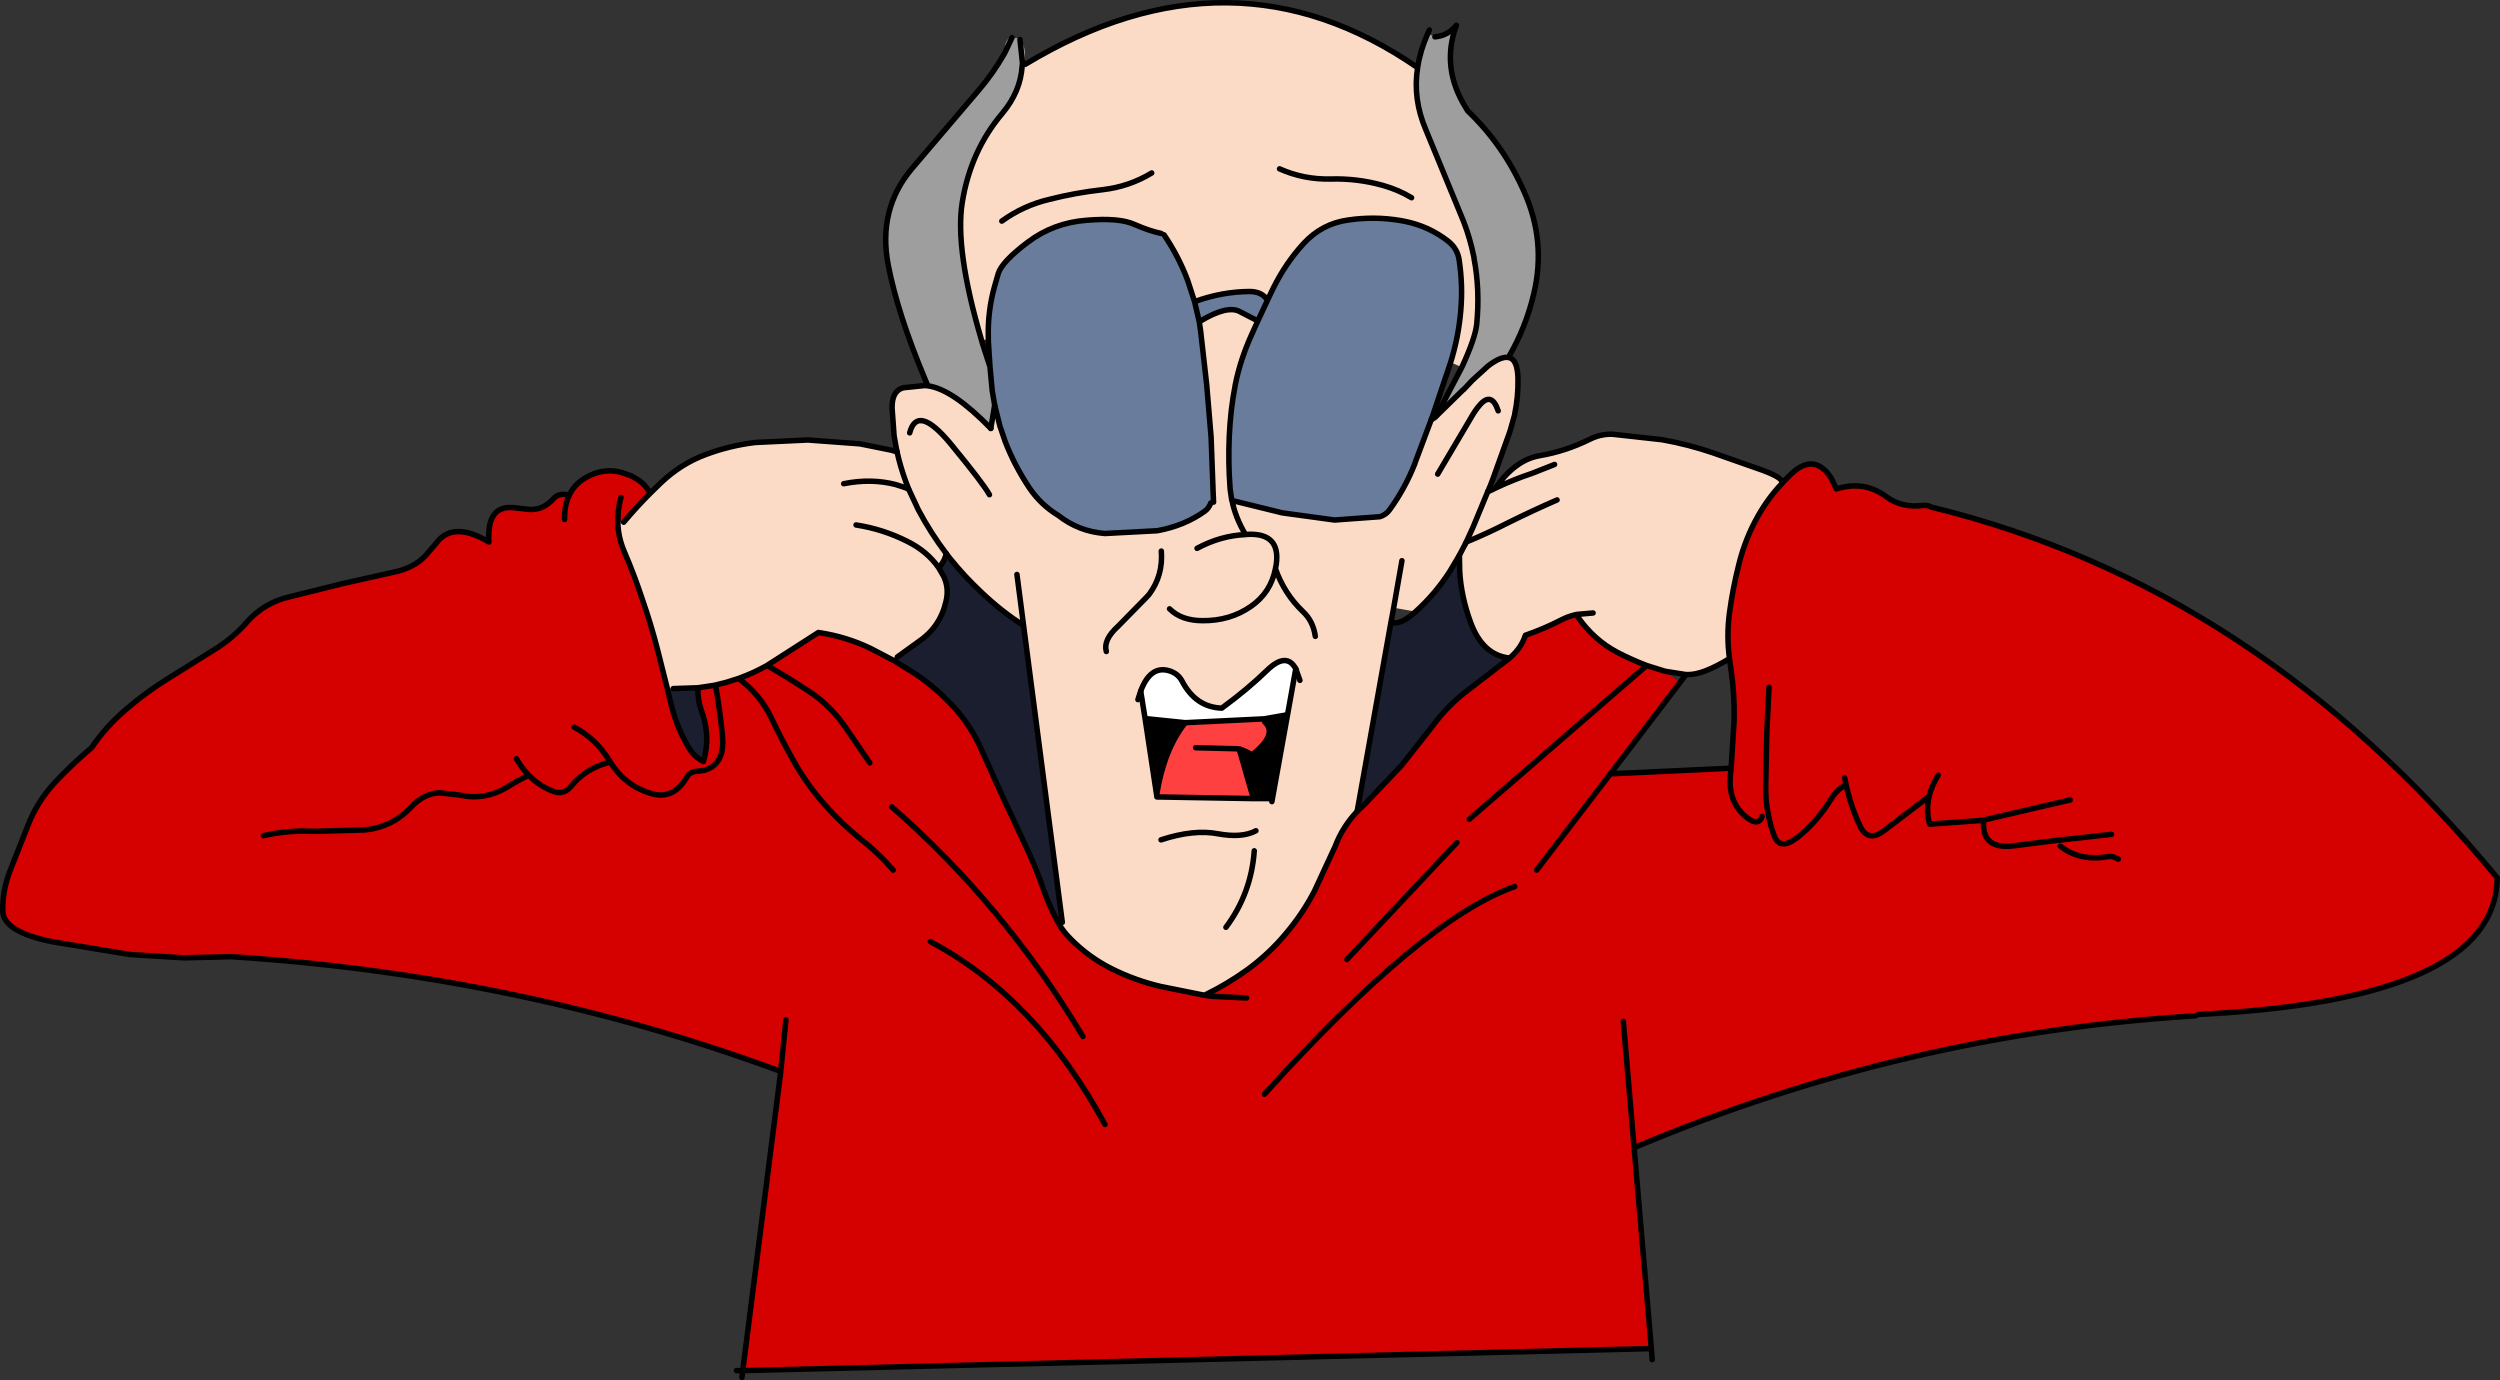
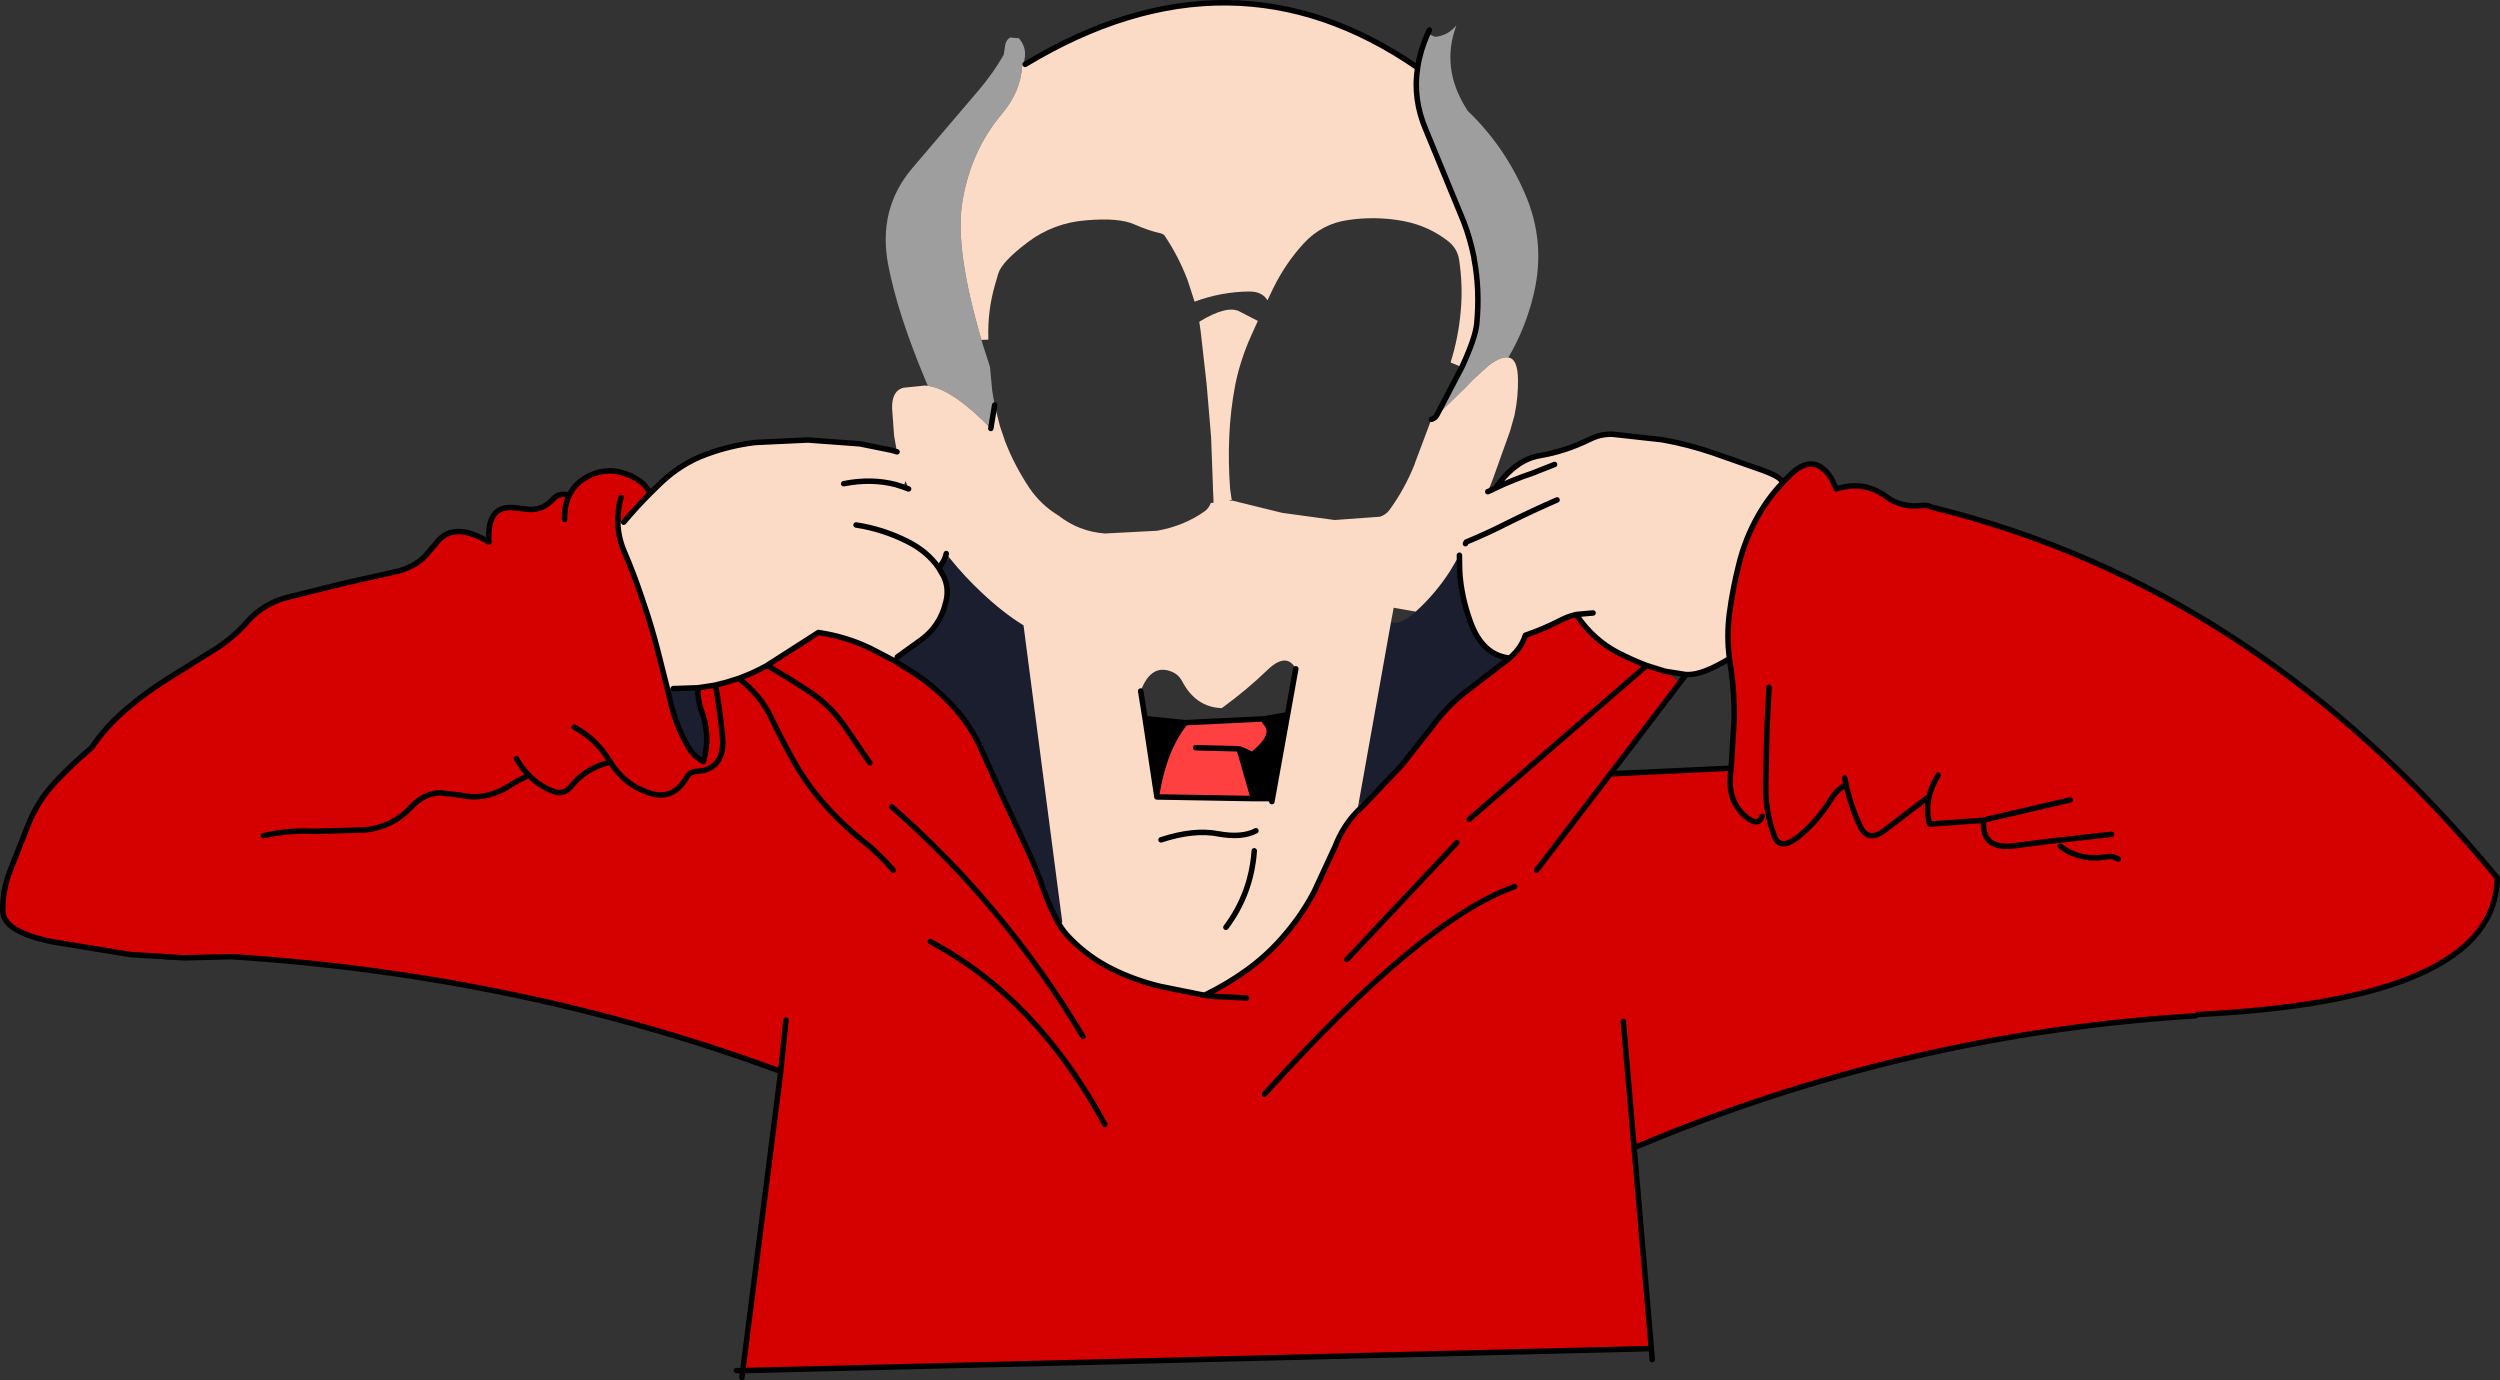
<svg xmlns="http://www.w3.org/2000/svg" height="250.95px" width="454.55px">
  <rect width="100%" height="100%" fill="#333333" stroke="none" />
  <g transform="matrix(1.0, 0.0, 0.0, 1.0, 44.9, -34.8)">
    <path d="M220.45 135.75 L220.5 138.6 Q220.75 143.25 222.5 148.0 224.7 153.95 229.6 154.45 L229.2 154.75 221.45 160.7 Q218.05 163.4 215.5 166.9 L209.95 173.95 203.35 180.9 202.15 180.7 208.0 147.95 208.25 148.0 Q209.85 148.4 212.5 146.0 216.05 142.8 218.7 138.7 L220.45 135.75 M76.5 160.25 L77.5 160.0 82.0 159.85 Q81.95 162.05 82.55 163.75 84.4 168.55 83.0 173.25 81.3 172.4 80.3 170.7 78.05 166.95 76.95 162.2 L76.5 160.25 M117.8 155.0 L118.25 154.25 122.0 151.55 Q126.05 148.85 127.1 144.15 127.7 141.7 126.65 139.55 L125.75 138.0 127.8 136.3 Q130.45 139.6 133.55 142.5 137.4 146.15 141.2 148.5 L148.25 202.5 147.65 202.8 Q146.05 199.95 144.95 196.85 143.4 192.35 141.35 188.1 L137.45 179.75 133.5 171.0 Q131.65 166.8 128.55 163.4 125.45 160.0 121.65 157.4 L117.8 155.0" fill="#1b1e2e" fill-rule="evenodd" stroke="none" />
-     <path d="M172.3 89.65 L173.15 93.3 172.3 89.65 Q177.15 87.85 182.25 87.8 184.6 87.8 185.55 89.4 L183.8 93.15 185.55 89.4 186.6 87.2 Q188.85 82.65 192.1 79.1 195.45 75.45 200.25 74.8 205.05 74.1 209.75 74.9 L210.55 75.05 Q214.95 75.95 218.4 78.65 220.1 80.0 220.4 82.05 221.1 86.7 220.7 91.25 220.3 96.05 218.85 100.7 L215.75 109.9 215.65 110.2 215.35 111.05 212.4 118.9 212.35 119.1 Q210.55 123.65 207.75 127.5 207.1 128.4 206.0 128.75 L197.75 129.35 188.25 128.05 179.1 125.8 179.05 125.7 178.8 124.0 178.75 123.55 Q178.4 118.9 178.6 114.25 178.8 109.4 179.7 104.75 L179.75 104.5 Q180.65 100.15 182.6 95.8 L183.8 93.15 180.6 91.5 Q178.3 90.15 173.15 93.3 L173.4 95.0 174.5 104.75 175.3 114.25 175.65 123.65 175.65 123.75 175.75 126.1 175.75 126.2 175.25 126.25 Q174.9 127.2 174.15 127.75 170.45 130.4 165.5 131.3 L156.0 131.8 Q151.25 131.45 147.5 128.5 144.35 126.6 142.25 123.5 139.55 119.45 137.85 115.05 L136.9 112.25 135.95 108.45 135.5 105.8 135.1 101.5 134.8 96.8 134.8 96.6 134.8 96.55 134.8 96.25 Q134.65 91.4 135.95 86.8 L136.6 84.55 Q137.25 82.4 141.95 78.85 146.65 75.3 152.65 74.85 158.6 74.35 161.35 75.6 164.1 76.8 166.25 77.25 L166.75 77.5 Q169.4 81.4 171.05 85.8 L172.3 89.65" fill="#6a7c9b" fill-rule="evenodd" stroke="none" />
    <path d="M216.0 41.5 Q218.35 41.3 219.9 39.4 217.05 47.1 221.65 54.45 L221.95 54.95 Q228.55 61.25 232.3 69.85 236.2 78.7 234.0 88.1 232.55 94.35 229.35 99.8 228.0 99.55 225.65 101.35 L222.8 103.95 221.2 105.65 221.15 105.65 216.3 110.4 216.25 110.4 216.3 110.35 220.9 101.55 Q223.35 96.25 223.6 93.7 224.2 87.45 223.1 81.75 L223.1 81.55 223.05 81.4 Q222.4 78.15 221.2 75.05 L214.35 58.4 Q211.95 52.8 212.85 47.1 213.3 44.05 214.65 41.0 L214.7 40.9 216.0 41.5 M135.1 101.5 L135.5 105.8 135.95 108.45 135.25 112.7 Q128.3 105.55 123.8 104.95 L123.25 103.65 Q118.3 91.8 116.6 83.0 114.65 72.85 120.95 65.4 L133.05 51.2 Q135.65 48.15 137.6 44.75 L137.9 42.8 Q138.15 41.9 138.85 41.6 L139.1 41.65 140.35 41.75 140.55 42.0 141.0 46.2 141.0 46.45 140.95 46.8 141.0 46.45 141.0 46.2 140.55 42.0 Q142.0 43.85 141.2 46.3 L141.2 46.35 140.95 46.8 Q140.65 51.45 137.35 55.4 131.55 62.25 130.05 71.65 128.7 80.15 133.55 96.6 L133.55 96.65 133.65 96.9 133.7 97.15 135.1 101.5 M137.6 44.75 L137.8 44.4 139.1 41.65 137.8 44.4 137.6 44.75" fill="#9e9e9e" fill-rule="evenodd" stroke="none" />
    <path d="M279.15 122.65 Q276.65 125.25 274.75 128.6 272.4 132.75 271.25 137.45 270.15 141.8 269.55 146.25 269.0 150.4 269.55 154.5 L269.55 154.55 Q264.7 157.5 262.0 157.45 L261.65 157.45 257.85 156.85 254.5 155.8 Q251.75 154.75 249.15 153.4 244.9 151.15 242.0 147.0 L241.95 146.5 241.9 146.5 241.85 146.5 Q240.35 146.8 239.0 147.5 235.8 149.15 232.45 150.3 231.7 152.6 229.75 154.3 L229.6 154.45 Q224.7 153.95 222.5 148.0 220.75 143.25 220.5 138.6 L220.45 135.75 221.55 133.65 220.45 135.75 218.7 138.7 Q216.05 142.8 212.5 146.0 L208.5 145.3 208.0 147.95 202.15 180.7 201.85 182.35 Q199.25 185.05 197.85 188.7 L194.1 196.8 Q191.95 200.95 188.85 204.6 185.8 208.25 181.9 211.1 178.15 213.8 174.1 215.75 L173.55 215.65 166.1 214.15 Q161.45 213.05 157.25 210.95 153.05 208.85 149.75 205.5 148.45 204.2 147.7 202.9 L147.7 202.85 147.65 202.8 148.25 202.5 141.2 148.5 Q137.4 146.15 133.55 142.5 130.45 139.6 127.8 136.3 L127.15 135.45 Q124.3 131.7 122.05 127.45 L120.3 123.7 122.05 127.45 Q124.3 131.7 127.15 135.45 L127.0 136.0 Q126.6 137.2 125.75 138.0 L126.65 139.55 Q127.7 141.7 127.1 144.15 126.05 148.85 122.0 151.55 L118.25 154.25 117.8 155.0 113.4 152.7 Q108.95 150.55 103.9 149.8 L95.95 154.9 94.85 155.6 94.55 155.8 Q92.05 157.2 89.4 158.15 L85.2 159.35 84.65 159.45 82.0 159.85 77.5 160.0 76.5 160.25 74.7 153.1 Q73.5 148.4 71.9 143.8 70.4 139.25 68.55 134.95 67.5 132.45 67.45 129.9 L67.45 129.75 68.5 129.75 Q70.85 126.95 73.4 124.4 L75.3 122.55 Q78.95 119.1 83.4 117.45 87.8 115.8 92.45 115.25 L102.0 114.8 111.45 115.5 117.15 116.65 118.0 116.9 118.15 116.95 118.2 116.95 118.2 116.85 118.1 116.5 117.65 113.95 117.65 113.85 117.3 109.0 Q117.25 105.85 119.35 105.3 L123.25 104.9 123.8 104.95 Q128.3 105.55 135.25 112.7 L135.95 108.45 136.9 112.25 137.85 115.05 Q139.55 119.45 142.25 123.5 144.35 126.6 147.5 128.5 151.25 131.45 156.0 131.8 L165.5 131.3 Q170.45 130.4 174.15 127.75 174.9 127.2 175.25 126.25 L175.75 126.2 175.75 126.1 175.65 123.75 175.65 123.65 175.3 114.25 174.5 104.75 173.4 95.0 173.15 93.3 Q178.3 90.15 180.6 91.5 L183.8 93.15 182.6 95.8 Q180.65 100.15 179.75 104.5 L179.7 104.75 Q178.8 109.4 178.6 114.25 178.4 118.9 178.75 123.55 L178.8 124.0 179.05 125.7 178.65 125.75 178.7 125.85 179.1 125.8 188.25 128.05 197.75 129.35 206.0 128.75 Q207.1 128.4 207.75 127.5 210.55 123.65 212.35 119.1 L212.4 118.9 215.35 111.05 Q216.05 110.8 216.25 110.4 L216.3 110.4 221.15 105.65 221.2 105.65 222.8 103.95 225.65 101.35 Q228.0 99.55 229.35 99.8 231.05 100.05 231.1 103.75 231.15 107.0 230.5 110.1 L230.5 110.2 229.65 113.2 226.55 121.85 226.05 123.15 225.85 123.6 225.75 123.9 225.65 124.05 225.65 124.15 225.6 124.2 225.7 124.15 225.85 124.1 226.05 124.0 226.4 123.85 227.0 123.55 Q230.6 118.4 235.05 117.65 239.75 116.85 244.2 114.65 246.1 113.7 248.25 113.75 L257.3 114.75 Q262.05 115.6 266.45 117.1 L275.7 120.35 Q278.4 121.35 279.0 122.15 L279.15 122.55 279.15 122.6 279.15 122.65 M212.85 47.1 Q211.95 52.8 214.35 58.4 L221.2 75.05 Q222.4 78.15 223.05 81.4 L223.1 81.55 223.1 81.75 Q224.2 87.45 223.6 93.7 223.35 96.25 220.9 101.55 L218.85 100.7 Q220.3 96.05 220.7 91.25 221.1 86.7 220.4 82.05 220.1 80.0 218.4 78.65 214.95 75.95 210.55 75.05 L209.75 74.9 Q205.05 74.1 200.25 74.8 195.45 75.45 192.1 79.1 188.85 82.65 186.6 87.2 L185.55 89.4 Q184.6 87.8 182.25 87.8 177.15 87.85 172.3 89.65 L171.05 85.8 Q169.4 81.4 166.75 77.5 L166.25 77.25 Q164.1 76.8 161.35 75.6 158.6 74.35 152.65 74.85 146.65 75.3 141.95 78.85 137.25 82.4 136.6 84.55 L135.95 86.8 Q134.65 91.4 134.8 96.25 L134.8 96.55 133.55 96.6 Q128.7 80.15 130.05 71.65 131.55 62.25 137.35 55.4 140.65 51.45 140.95 46.8 L141.2 46.35 141.5 46.5 Q179.1 23.8 212.85 47.1 M211.75 70.75 Q209.35 69.3 206.5 68.5 201.85 67.2 197.0 67.35 192.1 67.45 187.75 65.5 192.1 67.45 197.0 67.35 201.85 67.2 206.5 68.5 209.35 69.3 211.75 70.75 M227.5 109.5 Q226.3 105.9 224.1 108.5 223.35 109.35 222.5 110.85 L216.5 121.0 222.5 110.85 Q223.35 109.35 224.1 108.5 226.3 105.9 227.5 109.5 M227.0 123.55 Q230.25 122.0 233.7 120.85 L237.75 119.25 233.7 120.85 Q230.25 122.0 227.0 123.55 M194.25 150.5 Q193.85 147.7 192.0 146.0 188.6 142.75 187.0 138.2 L187.15 137.4 Q187.95 131.7 182.0 131.95 L181.55 132.0 Q179.7 128.85 179.1 125.8 179.7 128.85 181.55 132.0 L182.0 131.95 Q187.95 131.7 187.15 137.4 L187.0 138.2 Q188.6 142.75 192.0 146.0 193.85 147.7 194.25 150.5 M221.55 133.65 L221.7 133.35 Q225.6 131.75 229.5 129.75 233.95 127.55 238.2 125.7 233.95 127.55 229.5 129.75 225.6 131.75 221.7 133.35 L221.55 133.65 M244.75 146.25 L241.95 146.5 244.75 146.25 M210.0 136.75 L208.5 145.3 210.0 136.75 M221.7 133.35 L222.95 130.6 225.6 124.2 222.95 130.6 221.7 133.35 M167.75 145.5 Q169.9 147.65 173.75 147.65 178.75 147.7 182.55 145.05 186.15 142.55 187.0 138.2 186.15 142.55 182.55 145.05 178.75 147.7 173.75 147.65 169.9 147.65 167.75 145.5 M156.25 153.25 Q155.65 151.15 158.4 148.65 L163.55 143.4 164.05 142.85 Q166.6 139.4 166.25 135.0 166.6 139.4 164.05 142.85 L163.55 143.4 158.4 148.65 Q155.65 151.15 156.25 153.25 M172.75 134.5 Q177.0 132.2 181.55 132.0 177.0 132.2 172.75 134.5 M190.7 156.4 Q189.0 153.25 185.45 156.7 181.9 160.15 177.25 163.55 172.5 163.4 170.0 158.6 169.3 157.3 167.8 156.8 164.3 155.65 162.5 160.45 L163.3 165.45 165.4 179.35 165.45 179.7 183.0 180.0 186.45 180.0 189.2 164.75 190.7 156.4 191.45 158.5 190.7 156.4 M162.0 162.0 L162.5 160.45 162.0 162.0 M183.45 185.85 Q180.95 187.2 176.55 186.4 172.15 185.55 166.2 187.5 172.15 185.55 176.55 186.4 180.95 187.2 183.45 185.85 M186.35 180.55 L186.45 180.0 186.35 180.55 M164.5 66.25 Q160.4 68.75 155.5 69.3 150.6 69.85 145.9 71.05 141.2 72.15 137.25 75.0 141.2 72.15 145.9 71.05 150.6 69.85 155.5 69.3 160.4 68.75 164.5 66.25 M110.75 130.25 Q115.65 131.0 120.1 133.25 123.7 135.05 125.75 138.0 123.7 135.05 120.1 133.25 115.65 131.0 110.75 130.25 M119.75 122.25 Q118.8 119.65 118.2 116.95 118.8 119.65 119.75 122.25 L119.35 123.35 120.3 123.7 119.75 122.25 M140.0 139.25 L141.2 148.5 140.0 139.25 M135.0 124.75 Q133.95 122.8 127.95 115.5 121.9 108.2 120.5 113.5 121.9 108.2 127.95 115.5 133.95 122.8 135.0 124.75 M108.5 122.75 Q113.5 121.75 117.95 122.9 L119.35 123.35 117.95 122.9 Q113.5 121.75 108.5 122.75 M183.15 189.5 Q182.6 197.25 178.0 203.4 182.6 197.25 183.15 189.5" fill="#fbdbc6" fill-rule="evenodd" stroke="none" />
    <path d="M331.5 180.25 L325.45 181.65 316.25 183.8 315.65 183.95 305.95 184.65 Q305.25 182.15 305.85 179.65 L305.85 179.6 Q306.3 177.7 307.5 175.75 306.3 177.7 305.85 179.6 L305.85 179.65 Q305.25 182.15 305.95 184.65 L315.65 183.95 316.25 183.8 325.45 181.65 331.5 180.25 M329.6 187.55 L329.55 187.55 329.4 187.55 329.7 188.65 329.6 187.55 330.45 187.45 339.0 186.5 330.45 187.45 329.6 187.55 M340.25 191.0 Q339.25 190.4 338.4 190.55 333.3 191.45 329.7 188.65 333.3 191.45 338.4 190.55 339.25 190.4 340.25 191.0 M354.75 219.25 L354.25 219.5 Q301.65 222.7 252.75 243.25 L252.2 243.3 255.35 280.0 90.15 284.0 97.05 229.7 97.05 229.6 Q50.1 212.25 -2.0 208.8 L-3.0 208.75 -11.5 208.95 -21.25 208.35 -35.25 206.05 Q-44.35 204.25 -44.4 200.4 -44.45 196.55 -43.0 192.95 L-39.85 184.95 Q-38.15 180.55 -34.9 177.05 -31.8 173.75 -28.25 170.75 -25.65 166.9 -21.95 163.75 -18.35 160.65 -14.3 158.15 L-6.05 153.0 Q-2.6 150.9 0.1 147.8 3.2 144.35 7.8 143.3 L17.25 140.95 26.6 138.85 Q30.35 138.1 32.5 135.8 L34.5 133.45 Q37.55 129.5 44.0 133.35 43.55 126.65 48.45 127.1 L51.05 127.4 Q53.75 127.7 55.75 125.45 56.55 124.55 58.0 124.7 L58.55 124.95 Q59.5 122.85 61.6 121.65 65.4 119.45 69.35 121.15 L69.65 121.25 69.9 121.35 70.45 121.65 Q72.2 122.6 73.0 124.0 L73.4 124.4 Q70.85 126.95 68.5 129.75 L67.45 129.75 67.45 129.9 Q67.5 132.45 68.55 134.95 70.4 139.25 71.9 143.8 73.5 148.4 74.7 153.1 L76.5 160.25 76.95 162.2 Q78.05 166.95 80.3 170.7 81.3 172.4 83.0 173.25 84.4 168.55 82.55 163.75 81.95 162.05 82.0 159.85 L84.65 159.45 85.2 159.35 85.2 159.4 Q86.0 163.95 86.45 168.45 86.95 173.35 83.75 174.65 L83.45 174.75 83.3 174.8 83.25 174.85 81.75 175.05 Q80.5 175.15 80.0 176.05 77.55 180.35 73.4 179.05 68.75 177.65 66.05 173.35 61.55 174.5 59.0 177.7 57.65 179.35 55.9 178.75 53.3 177.85 51.3 175.8 L51.25 175.75 51.3 175.8 Q53.3 177.85 55.9 178.75 57.65 179.35 59.0 177.7 61.55 174.5 66.05 173.35 L66.05 173.3 65.9 173.1 Q63.5 169.15 59.5 167.0 63.5 169.15 65.9 173.1 L66.05 173.3 66.05 173.35 Q68.75 177.65 73.4 179.05 77.55 180.35 80.0 176.05 80.5 175.15 81.75 175.05 L83.25 174.85 83.3 174.8 83.45 174.75 83.75 174.65 Q86.95 173.35 86.45 168.45 86.0 163.95 85.2 159.4 L85.2 159.35 87.2 158.85 89.4 158.15 Q92.05 157.2 94.55 155.8 L94.85 155.6 95.95 154.9 103.9 149.8 Q108.95 150.55 113.4 152.7 L117.8 155.0 121.65 157.4 Q125.45 160.0 128.55 163.4 131.65 166.8 133.5 171.0 L137.45 179.75 141.35 188.1 Q143.4 192.35 144.95 196.85 146.05 199.95 147.65 202.8 L147.7 202.85 147.7 202.9 Q148.45 204.2 149.75 205.5 153.05 208.85 157.25 210.95 161.45 213.05 166.1 214.15 L173.55 215.65 174.1 215.75 Q178.15 213.8 181.9 211.1 185.8 208.25 188.85 204.6 191.95 200.95 194.1 196.8 L197.85 188.7 Q199.25 185.05 201.85 182.35 L203.35 180.9 209.95 173.95 215.5 166.9 Q218.05 163.4 221.45 160.7 L229.2 154.75 229.6 154.45 229.75 154.3 Q231.7 152.6 232.45 150.3 235.8 149.15 239.0 147.5 240.35 146.8 241.85 146.5 L241.9 146.5 241.95 146.5 242.0 147.0 Q244.9 151.15 249.15 153.4 251.75 154.75 254.5 155.8 L257.85 156.85 260.55 158.9 247.9 175.5 269.25 174.5 269.85 174.55 270.4 165.75 Q270.5 160.9 269.8 156.3 L269.8 156.1 269.75 156.0 269.55 154.55 269.55 154.5 Q269.0 150.4 269.55 146.25 270.15 141.8 271.25 137.45 272.4 132.75 274.75 128.6 276.65 125.25 279.15 122.65 L279.2 122.6 279.3 122.45 280.25 121.5 Q284.75 116.75 288.0 121.65 L289.0 123.7 Q294.0 122.1 298.05 125.1 300.85 127.2 304.75 126.7 305.55 126.6 306.25 127.0 365.55 141.45 409.15 194.4 408.85 216.6 354.75 219.25 M275.5 183.25 Q274.85 185.0 273.0 183.65 269.15 180.9 269.75 175.45 L269.85 174.6 269.85 174.55 269.85 174.6 269.75 175.45 Q269.15 180.9 273.0 183.65 274.85 185.0 275.5 183.25 M181.75 216.25 L175.45 215.95 174.1 215.75 175.45 215.95 181.75 216.25 M290.5 176.25 L290.75 177.45 Q289.05 178.4 288.05 180.05 285.55 184.15 282.0 187.0 278.75 189.55 277.7 186.8 277.0 184.95 276.65 183.05 276.05 180.25 276.15 177.25 L276.35 167.75 276.75 159.75 276.35 167.75 276.15 177.25 Q276.05 180.25 276.65 183.05 277.0 184.95 277.7 186.8 278.75 189.55 282.0 187.0 285.55 184.15 288.05 180.05 289.05 178.4 290.75 177.45 L290.5 176.25 M234.5 193.0 L247.9 175.5 234.5 193.0 M222.25 183.75 L254.5 155.8 222.25 183.75 M315.75 184.5 Q315.6 189.4 321.55 188.55 L329.4 187.55 321.55 188.55 Q315.6 189.4 315.75 184.5 M305.85 179.6 L297.9 185.65 Q294.8 188.15 293.3 185.0 291.6 181.4 290.75 177.45 291.6 181.4 293.3 185.0 294.8 188.15 297.9 185.65 L305.85 179.6 M57.75 129.25 Q57.7 126.75 58.55 124.95 57.7 126.75 57.75 129.25 M67.45 129.75 L67.45 129.65 Q67.4 127.45 68.0 125.25 67.4 127.45 67.45 129.65 L67.45 129.75 M98.0 220.25 L97.05 229.6 98.0 220.25 M49.0 172.75 Q49.75 174.05 50.65 175.1 L51.2 175.7 51.25 175.75 51.05 175.85 Q49.05 176.8 47.35 177.9 43.2 180.4 38.65 179.35 L35.0 178.95 Q32.15 179.05 29.8 181.6 26.5 185.15 21.5 185.7 L12.25 185.95 Q7.55 185.7 3.0 186.75 7.55 185.7 12.25 185.95 L21.5 185.7 Q26.5 185.15 29.8 181.6 32.15 179.05 35.0 178.95 L38.65 179.35 Q43.2 180.4 47.35 177.9 49.05 176.8 51.05 175.85 L51.25 175.75 51.2 175.7 50.65 175.1 Q49.75 174.05 49.0 172.75 M117.5 193.0 Q114.9 189.95 111.75 187.5 108.15 184.6 105.1 181.15 101.8 177.45 99.4 173.15 97.25 169.35 95.4 165.45 93.35 161.1 89.4 158.15 93.35 161.1 95.4 165.45 97.25 169.35 99.4 173.15 101.8 177.45 105.1 181.15 108.15 184.6 111.75 187.5 114.9 189.95 117.5 193.0 M113.25 173.5 L109.1 167.45 Q106.35 163.25 102.2 160.5 98.7 158.2 95.2 156.15 L94.55 155.8 95.2 156.15 Q98.7 158.2 102.2 160.5 106.35 163.25 109.1 167.45 L113.25 173.5 M156.0 239.25 Q143.55 216.25 124.25 206.0 143.55 216.25 156.0 239.25 M250.25 220.5 L252.2 243.3 250.25 220.5 M152.0 223.25 Q137.65 199.35 117.25 181.5 137.65 199.35 152.0 223.25 M220.0 188.0 L200.0 209.25 220.0 188.0 M230.5 196.0 Q213.75 201.9 185.0 233.75 213.75 201.9 230.5 196.0" fill="#d50000" fill-rule="evenodd" stroke="none" />
-     <path d="M162.5 160.45 Q164.3 155.65 167.8 156.8 169.3 157.3 170.0 158.6 172.5 163.4 177.25 163.55 181.9 160.15 185.45 156.7 189.0 153.25 190.7 156.4 L189.2 164.75 184.95 165.5 170.6 166.2 163.3 165.45 162.5 160.45" fill="#ffffff" fill-rule="evenodd" stroke="none" />
    <path d="M163.3 165.45 L170.6 166.2 Q166.7 171.1 165.4 179.35 L163.3 165.45 M184.95 165.5 L189.2 164.75 186.45 180.0 183.0 180.0 180.4 170.95 Q181.6 171.35 182.75 172.05 187.5 168.3 185.05 166.05 L184.95 165.5" fill="#000000" fill-rule="evenodd" stroke="none" />
    <path d="M170.6 166.2 L184.95 165.5 185.05 166.05 Q187.5 168.3 182.75 172.05 181.6 171.35 180.4 170.95 L183.0 180.0 165.45 179.7 165.4 179.35 Q166.7 171.1 170.6 166.2 M172.5 170.75 L180.4 170.95 172.5 170.75" fill="#ff4040" fill-rule="evenodd" stroke="none" />
    <path d="M307.5 175.75 Q306.3 177.7 305.85 179.6 L305.85 179.65 Q305.25 182.15 305.95 184.65 L315.65 183.95 316.25 183.8 325.45 181.65 331.5 180.25 M329.6 187.55 L329.55 187.55 329.4 187.55 321.55 188.55 Q315.6 189.4 315.75 184.5 M329.6 187.55 L330.45 187.45 339.0 186.5 M329.7 188.65 Q333.3 191.45 338.4 190.55 339.25 190.4 340.25 191.0 M354.25 219.5 Q301.65 222.7 252.75 243.25 M252.2 243.3 L255.35 280.0 255.5 282.0 M354.75 219.25 Q408.85 216.6 409.15 194.4 365.55 141.45 306.25 127.0 305.55 126.6 304.75 126.7 300.85 127.2 298.05 125.1 294.0 122.1 289.0 123.7 L288.0 121.65 Q284.75 116.75 280.25 121.5 L279.3 122.45 279.2 122.6 279.15 122.65 Q276.65 125.25 274.75 128.6 272.4 132.75 271.25 137.45 270.15 141.8 269.55 146.25 269.0 150.4 269.55 154.5 L269.55 154.55 269.75 156.0 269.8 156.1 269.8 156.3 Q270.5 160.9 270.4 165.75 L269.85 174.55 269.85 174.6 269.75 175.45 Q269.15 180.9 273.0 183.65 274.85 185.0 275.5 183.25 M214.7 40.9 L214.65 41.0 Q213.3 44.05 212.85 47.1 211.95 52.8 214.35 58.4 L221.2 75.05 Q222.4 78.15 223.05 81.4 L223.1 81.55 223.1 81.75 Q224.2 87.45 223.6 93.7 223.35 96.25 220.9 101.55 L216.3 110.35 216.25 110.4 Q216.05 110.8 215.35 111.05 M225.6 124.2 L225.7 124.15 225.85 124.1 226.05 124.0 226.4 123.85 227.0 123.55 Q230.6 118.4 235.05 117.65 239.75 116.85 244.2 114.65 246.1 113.7 248.25 113.75 L257.3 114.75 Q262.05 115.6 266.45 117.1 L275.7 120.35 Q278.4 121.35 279.0 122.15 L279.15 122.55 279.15 122.6 279.15 122.65 M214.7 40.9 L215.0 40.25 M237.75 119.25 L233.7 120.85 Q230.25 122.0 227.0 123.55 M238.2 125.7 Q233.95 127.55 229.5 129.75 225.6 131.75 221.7 133.35 L221.55 133.65 M220.45 135.75 L220.5 138.6 Q220.75 143.25 222.5 148.0 224.7 153.95 229.6 154.45 L229.75 154.3 Q231.7 152.6 232.45 150.3 235.8 149.15 239.0 147.5 240.35 146.8 241.85 146.5 L241.9 146.5 241.95 146.5 244.75 146.25 M203.35 180.9 L209.95 173.95 215.5 166.9 Q218.05 163.4 221.45 160.7 L229.2 154.75 229.6 154.45 M242.0 147.0 Q244.9 151.15 249.15 153.4 251.75 154.75 254.5 155.8 L257.85 156.85 261.65 157.45 262.0 157.45 Q264.7 157.5 269.55 154.55 M162.5 160.45 L163.3 165.45 170.6 166.2 184.95 165.5 189.2 164.75 190.7 156.4 M185.05 166.05 Q187.5 168.3 182.75 172.05 181.6 171.35 180.4 170.95 L183.0 180.0 186.45 180.0 189.2 164.75 M180.4 170.95 L172.5 170.75 M166.2 187.5 Q172.15 185.55 176.55 186.4 180.95 187.2 183.45 185.85 M165.4 179.35 L165.45 179.7 183.0 180.0 M186.45 180.0 L186.35 180.55 M201.85 182.35 Q199.25 185.05 197.85 188.7 L194.1 196.8 Q191.95 200.95 188.85 204.6 185.8 208.25 181.9 211.1 178.15 213.8 174.1 215.75 L175.45 215.95 181.75 216.25 M165.4 179.35 Q166.7 171.1 170.6 166.2 M163.3 165.45 L165.4 179.35 M203.35 180.9 L201.85 182.35 M276.75 159.75 L276.35 167.75 276.15 177.25 Q276.05 180.25 276.65 183.05 277.0 184.95 277.7 186.8 278.75 189.55 282.0 187.0 285.55 184.15 288.05 180.05 289.05 178.4 290.75 177.45 L290.5 176.25 M260.55 158.9 L261.65 157.45 M269.25 174.5 L247.9 175.5 234.5 193.0 M247.9 175.5 L260.55 158.9 M290.75 177.45 Q291.6 181.4 293.3 185.0 294.8 188.15 297.9 185.65 L305.85 179.6 M254.5 155.8 L222.25 183.75 M135.25 112.7 L135.95 108.45 M73.0 124.0 Q72.2 122.6 70.45 121.65 L69.9 121.35 69.65 121.25 69.35 121.15 Q65.4 119.45 61.6 121.65 59.5 122.85 58.55 124.95 57.7 126.75 57.75 129.25 M58.0 124.7 Q56.55 124.55 55.75 125.45 53.75 127.7 51.05 127.4 L48.45 127.1 Q43.55 126.65 44.0 133.35 37.55 129.5 34.5 133.45 L32.5 135.8 Q30.35 138.1 26.6 138.85 L17.25 140.95 7.8 143.3 Q3.2 144.35 0.1 147.8 -2.6 150.9 -6.05 153.0 L-14.3 158.15 Q-18.35 160.65 -21.95 163.75 -25.65 166.9 -28.25 170.75 -31.8 173.75 -34.9 177.05 -38.15 180.55 -39.85 184.95 L-43.0 192.95 Q-44.45 196.55 -44.4 200.4 -44.35 204.25 -35.25 206.05 L-21.25 208.35 -11.5 208.95 -3.0 208.75 -2.0 208.8 Q50.1 212.25 97.05 229.6 L98.0 220.25 M68.0 125.25 Q67.4 127.45 67.45 129.65 L67.45 129.75 67.45 129.9 Q67.5 132.45 68.55 134.95 70.4 139.25 71.9 143.8 73.5 148.4 74.7 153.1 L76.5 160.25 76.95 162.2 Q78.05 166.95 80.3 170.7 81.3 172.4 83.0 173.25 84.4 168.55 82.55 163.75 81.95 162.05 82.0 159.85 L84.65 159.45 85.2 159.35 87.2 158.85 89.4 158.15 Q93.35 161.1 95.4 165.45 97.25 169.35 99.4 173.15 101.8 177.45 105.1 181.15 108.15 184.6 111.75 187.5 114.9 189.95 117.5 193.0 M68.5 129.75 Q70.85 126.95 73.4 124.4 L75.3 122.55 Q78.95 119.1 83.4 117.45 87.8 115.8 92.45 115.25 L102.0 114.8 111.45 115.5 117.15 116.65 118.0 116.9 118.15 116.95 118.2 116.95 M77.5 160.0 L82.0 159.85 M89.4 158.15 Q92.05 157.2 94.55 155.8 L94.85 155.6 95.95 154.9 103.9 149.8 Q108.95 150.55 113.4 152.7 L117.8 155.0 121.65 157.4 Q125.45 160.0 128.55 163.4 131.65 166.8 133.5 171.0 L137.45 179.75 141.35 188.1 Q143.4 192.35 144.95 196.85 146.05 199.95 147.65 202.8 L147.7 202.85 147.7 202.9 Q148.45 204.2 149.75 205.5 153.05 208.85 157.25 210.95 161.45 213.05 166.1 214.15 L173.55 215.65 174.1 215.75 M118.25 154.25 L122.0 151.55 Q126.05 148.85 127.1 144.15 127.7 141.7 126.65 139.55 L125.75 138.0 Q123.7 135.05 120.1 133.25 115.65 131.0 110.75 130.25 M3.0 186.75 Q7.55 185.7 12.25 185.95 L21.5 185.7 Q26.5 185.15 29.8 181.6 32.15 179.05 35.0 178.95 L38.65 179.35 Q43.2 180.4 47.35 177.9 49.05 176.8 51.05 175.85 L51.25 175.75 51.2 175.7 50.65 175.1 Q49.75 174.05 49.0 172.75 M51.25 175.75 L51.3 175.8 Q53.3 177.85 55.9 178.75 57.65 179.35 59.0 177.7 61.55 174.5 66.05 173.35 L66.05 173.3 65.9 173.1 Q63.5 169.15 59.5 167.0 M66.05 173.35 Q68.75 177.65 73.4 179.05 77.55 180.35 80.0 176.05 80.5 175.15 81.75 175.05 L83.25 174.85 83.3 174.8 83.45 174.75 83.75 174.65 Q86.95 173.35 86.45 168.45 86.0 163.95 85.2 159.4 L85.2 159.35 M127.15 135.45 L127.0 136.0 Q126.6 137.2 125.75 138.0 M120.3 123.7 L119.35 123.35 117.95 122.9 Q113.5 121.75 108.5 122.75 M94.55 155.8 L95.2 156.15 Q98.7 158.2 102.2 160.5 106.35 163.25 109.1 167.45 L113.25 173.5 M124.25 206.0 Q143.55 216.25 156.0 239.25 M97.05 229.6 L97.05 229.7 90.15 284.0 255.35 280.0 M90.0 285.25 L90.15 284.0 89.0 284.0 M252.2 243.3 L250.25 220.5 M178.0 203.4 Q182.6 197.25 183.15 189.5 M185.0 233.75 Q213.75 201.9 230.5 196.0 M200.0 209.25 L220.0 188.0 M117.25 181.5 Q137.65 199.35 152.0 223.25 M212.85 47.1 Q179.1 23.8 141.5 46.5" fill="none" stroke="#000000" stroke-linecap="round" stroke-linejoin="round" stroke-width="1.0" />
-     <path d="M229.35 99.8 Q232.55 94.35 234.0 88.1 236.2 78.7 232.3 69.85 228.55 61.25 221.95 54.95 L221.65 54.45 Q217.05 47.1 219.9 39.4 218.35 41.3 216.0 41.5 M216.25 110.4 L216.3 110.4 221.15 105.65 221.2 105.65 222.8 103.95 225.65 101.35 Q228.0 99.55 229.35 99.8 231.05 100.05 231.1 103.75 231.15 107.0 230.5 110.1 L230.5 110.2 229.65 113.2 226.55 121.85 226.05 123.15 225.85 123.6 225.75 123.9 225.65 124.05 225.65 124.15 225.6 124.2 222.95 130.6 221.7 133.35 M187.75 65.5 Q192.1 67.45 197.0 67.35 201.85 67.2 206.5 68.5 209.35 69.3 211.75 70.75 M173.15 93.3 L172.3 89.65 171.05 85.8 Q169.4 81.4 166.75 77.5 M166.25 77.25 Q164.1 76.8 161.35 75.6 158.6 74.35 152.65 74.85 146.65 75.3 141.95 78.85 137.25 82.4 136.6 84.55 L135.95 86.8 Q134.65 91.4 134.8 96.25 L134.8 96.55 134.8 96.6 134.8 96.8 135.1 101.5 135.5 105.8 135.95 108.45 136.9 112.25 137.85 115.05 Q139.55 119.45 142.25 123.5 144.35 126.6 147.5 128.5 151.25 131.45 156.0 131.8 L165.5 131.3 Q170.45 130.4 174.15 127.75 174.9 127.2 175.25 126.25 M175.75 126.1 L175.65 123.75 175.65 123.65 175.3 114.25 174.5 104.75 173.4 95.0 173.15 93.3 Q178.3 90.15 180.6 91.5 L183.8 93.15 185.55 89.4 Q184.6 87.8 182.25 87.8 177.15 87.85 172.3 89.65 M179.05 125.7 L178.8 124.0 178.75 123.55 Q178.4 118.9 178.6 114.25 178.8 109.4 179.7 104.75 L179.75 104.5 Q180.65 100.15 182.6 95.8 L183.8 93.15 M185.55 89.4 L186.6 87.2 Q188.85 82.65 192.1 79.1 195.45 75.45 200.25 74.8 205.05 74.1 209.75 74.9 L210.55 75.05 Q214.95 75.95 218.4 78.65 220.1 80.0 220.4 82.05 221.1 86.7 220.7 91.25 220.3 96.05 218.85 100.7 L215.75 109.9 215.65 110.2 215.35 111.05 212.4 118.9 212.35 119.1 Q210.55 123.65 207.75 127.5 207.1 128.4 206.0 128.75 L197.75 129.35 188.25 128.05 179.1 125.8 Q179.7 128.85 181.55 132.0 L182.0 131.95 Q187.95 131.7 187.15 137.4 L187.0 138.2 Q188.6 142.75 192.0 146.0 193.85 147.7 194.25 150.5 M216.5 121.0 L222.5 110.85 Q223.35 109.35 224.1 108.5 226.3 105.9 227.5 109.5 M221.55 133.65 L220.45 135.75 218.7 138.7 Q216.05 142.8 212.5 146.0 209.85 148.4 208.25 148.0 M208.5 145.3 L208.0 147.95 202.15 180.7 201.85 182.35 M208.5 145.3 L210.0 136.75 M179.1 125.8 L179.05 125.7 M181.55 132.0 Q177.0 132.2 172.75 134.5 M166.25 135.0 Q166.6 139.4 164.05 142.85 L163.55 143.4 158.4 148.65 Q155.65 151.15 156.25 153.25 M187.0 138.2 Q186.15 142.55 182.55 145.05 178.75 147.7 173.75 147.65 169.9 147.65 167.75 145.5 M190.7 156.4 Q189.0 153.25 185.45 156.7 181.9 160.15 177.25 163.55 172.5 163.4 170.0 158.6 169.3 157.3 167.8 156.8 164.3 155.65 162.5 160.45 L162.0 162.0 M190.7 156.4 L191.45 158.5 M139.1 41.65 L137.8 44.4 137.6 44.75 Q135.65 48.15 133.05 51.2 L120.95 65.4 Q114.65 72.85 116.6 83.0 118.3 91.8 123.25 103.65 L123.8 104.95 Q128.3 105.55 135.25 112.7 M140.55 42.0 L141.0 46.2 141.0 46.45 140.95 46.8 Q140.65 51.45 137.35 55.4 131.55 62.25 130.05 71.65 128.7 80.15 133.55 96.6 L133.55 96.65 133.65 96.9 133.7 97.15 135.1 101.5 M137.25 75.0 Q141.2 72.15 145.9 71.05 150.6 69.85 155.5 69.3 160.4 68.75 164.5 66.25 M123.8 104.95 L123.25 104.9 119.35 105.3 Q117.25 105.85 117.3 109.0 L117.65 113.85 117.65 113.95 118.1 116.5 118.2 116.85 118.2 116.95 Q118.8 119.65 119.75 122.25 L120.3 123.7 122.05 127.45 Q124.3 131.7 127.15 135.45 L127.8 136.3 Q130.45 139.6 133.55 142.5 137.4 146.15 141.2 148.5 L140.0 139.25 M120.5 113.5 Q121.9 108.2 127.95 115.5 133.95 122.8 135.0 124.75 M148.25 202.5 L141.2 148.5" fill="none" stroke="#000000" stroke-linecap="round" stroke-linejoin="round" stroke-width="1.0" />
  </g>
</svg>